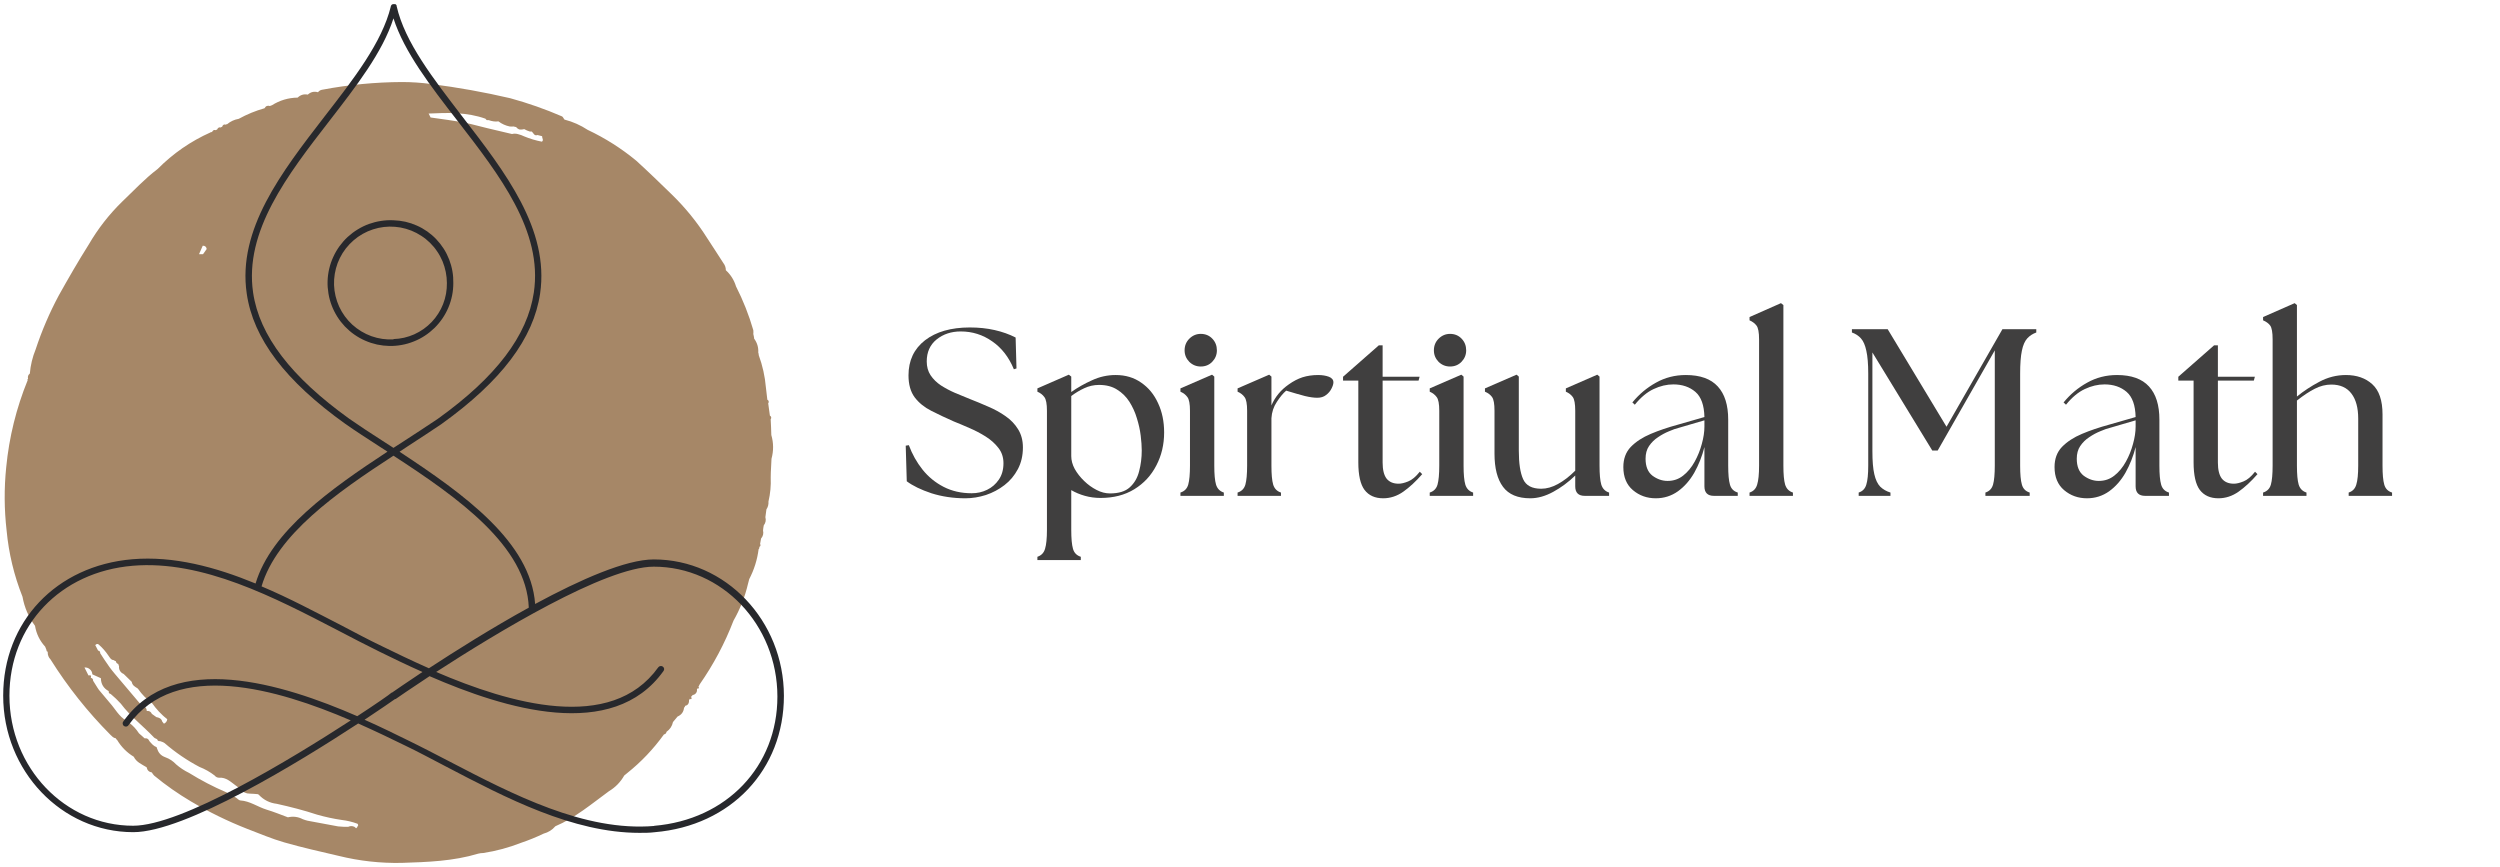
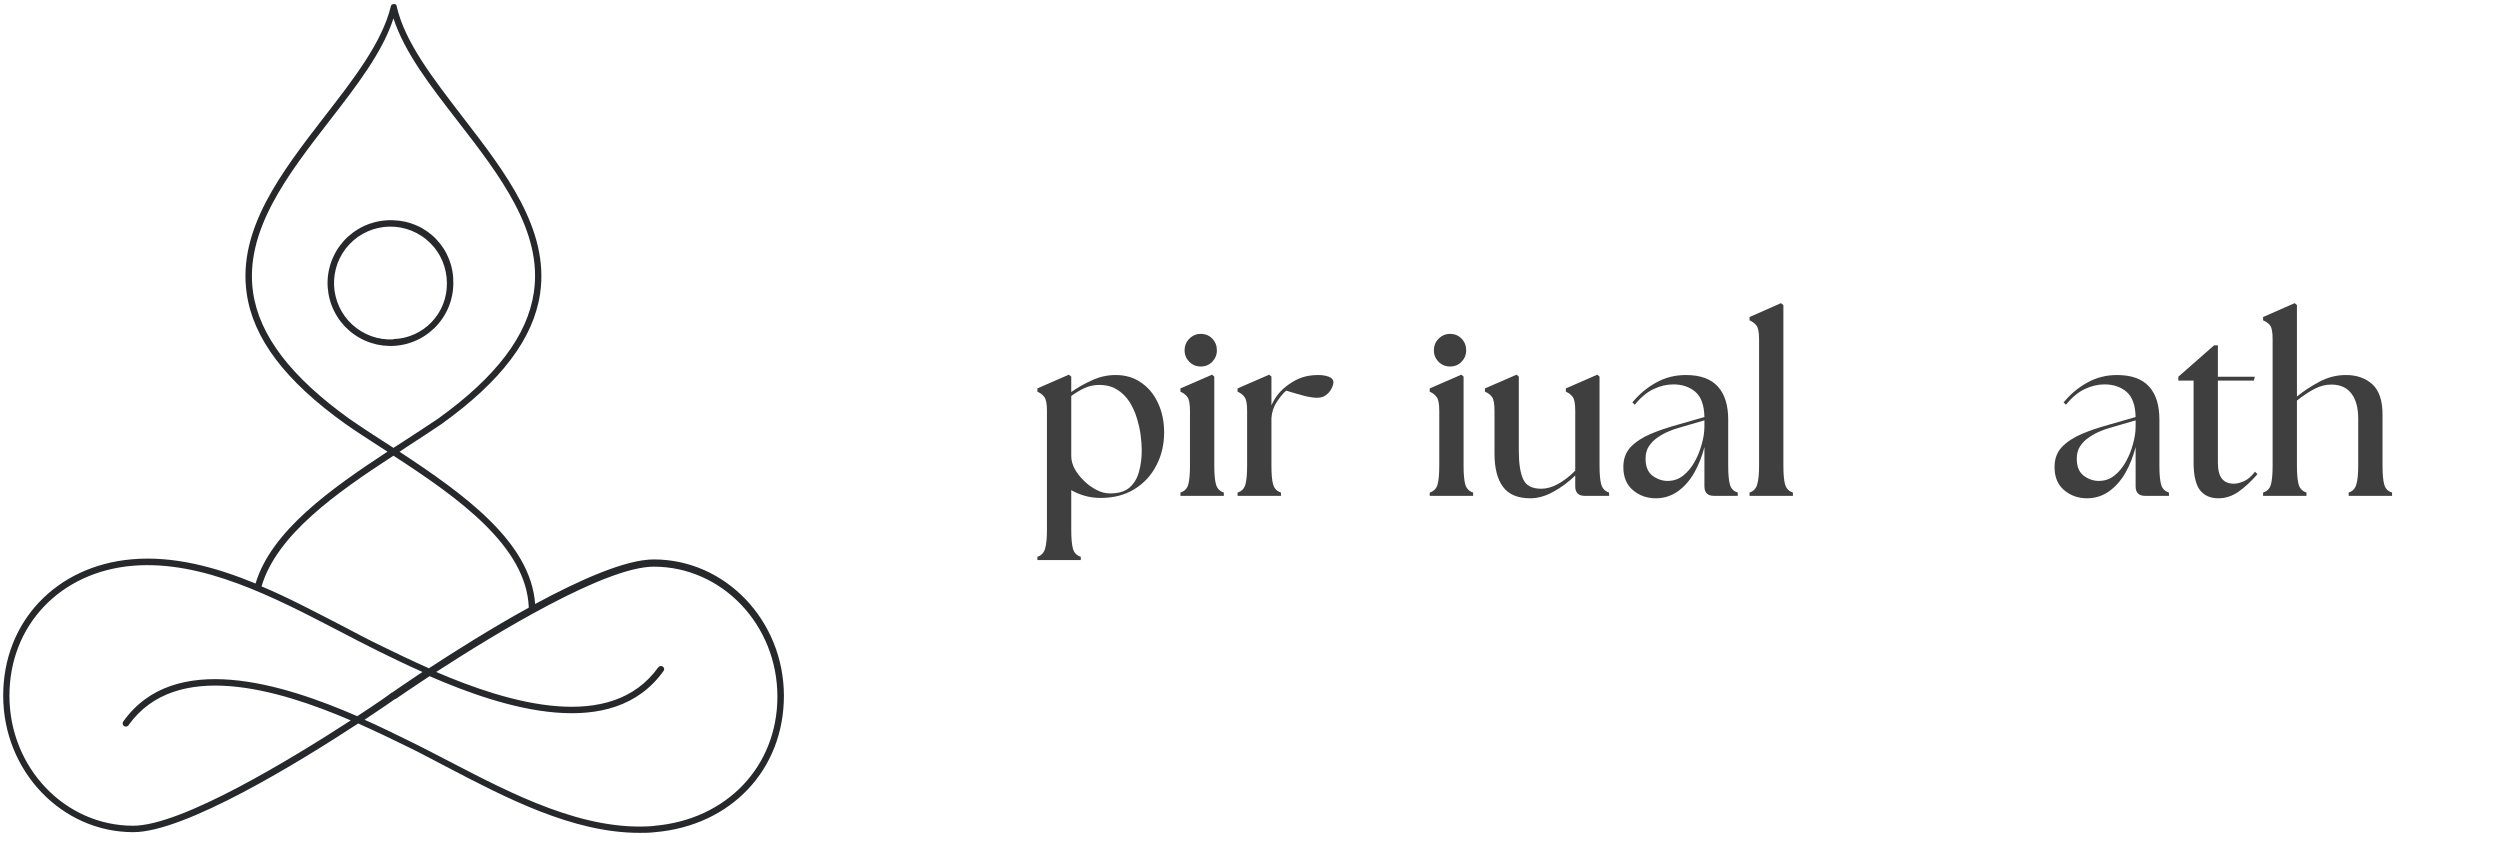
<svg xmlns="http://www.w3.org/2000/svg" width="300" zoomAndPan="magnify" viewBox="0 0 224.88 78" height="104" preserveAspectRatio="xMidYMid meet" version="1.0">
  <defs>
    <g />
    <clipPath id="f881acfaa4">
      <path d="M 0 7 L 70 7 L 70 77.977 L 0 77.977 Z M 0 7 " clip-rule="nonzero" />
    </clipPath>
    <clipPath id="5b39e2194d">
      <path d="M 0 0.02 L 71 0.02 L 71 75 L 0 75 Z M 0 0.02 " clip-rule="nonzero" />
    </clipPath>
  </defs>
  <g clip-path="url(#f881acfaa4)">
-     <path fill="#a68767" d="M 69.359 39.152 C 69.359 38.68 69.316 38.203 69.301 37.734 C 69.344 37.68 69.359 37.621 69.348 37.555 C 69.332 37.484 69.293 37.438 69.23 37.406 C 69.18 37.035 69.133 36.668 69.078 36.297 C 69.125 36.242 69.137 36.184 69.121 36.113 C 69.102 36.047 69.062 36 69 35.973 C 68.957 35.605 68.91 35.234 68.871 34.867 C 68.785 33.871 68.57 32.902 68.227 31.965 C 68.227 31.883 68.211 31.805 68.184 31.73 C 68.211 31.266 68.086 30.848 67.812 30.477 C 67.812 30.336 67.762 30.203 67.738 30.062 C 67.75 29.949 67.75 29.836 67.738 29.719 C 67.344 28.355 66.824 27.039 66.18 25.773 C 66.008 25.207 65.703 24.723 65.266 24.32 C 65.266 24.078 65.188 23.859 65.035 23.664 C 64.555 22.902 64.055 22.16 63.57 21.406 C 62.672 19.984 61.617 18.691 60.414 17.516 C 59.359 16.488 58.301 15.465 57.219 14.477 C 55.875 13.363 54.41 12.434 52.832 11.688 C 52.191 11.266 51.496 10.957 50.754 10.766 L 50.719 10.734 C 50.648 10.648 50.605 10.508 50.516 10.473 C 49.004 9.82 47.453 9.277 45.863 8.84 C 43.516 8.293 41.141 7.867 38.746 7.562 C 37.875 7.445 37 7.383 36.121 7.383 C 33.711 7.395 31.32 7.625 28.949 8.074 C 28.789 8.094 28.66 8.172 28.559 8.301 C 28.215 8.203 27.906 8.273 27.641 8.516 C 27.293 8.445 26.988 8.535 26.73 8.785 C 25.891 8.797 25.117 9.027 24.406 9.477 C 24.348 9.484 24.293 9.508 24.242 9.543 C 24.023 9.473 23.859 9.539 23.75 9.742 C 22.938 9.969 22.164 10.289 21.426 10.695 C 21.035 10.762 20.688 10.922 20.383 11.176 C 20.34 11.176 20.305 11.176 20.27 11.219 C 20.09 11.16 19.984 11.246 19.926 11.422 L 19.867 11.422 L 19.828 11.473 C 19.648 11.422 19.543 11.508 19.473 11.672 C 19.426 11.672 19.391 11.672 19.363 11.719 C 19.18 11.652 19.078 11.754 19.008 11.91 C 18.969 11.863 18.934 11.863 18.898 11.91 C 17.102 12.711 15.512 13.812 14.125 15.211 L 14.09 15.238 C 12.957 16.098 11.98 17.156 10.938 18.145 C 9.758 19.297 8.754 20.586 7.926 22.008 C 6.973 23.516 6.09 25.055 5.23 26.59 C 4.395 28.148 3.703 29.766 3.148 31.445 C 2.863 32.145 2.688 32.867 2.625 33.621 C 2.473 33.738 2.418 33.895 2.465 34.086 C 2.414 34.117 2.402 34.164 2.43 34.219 C 1.406 36.734 0.762 39.344 0.5 42.043 C 0.305 43.945 0.316 45.848 0.535 47.746 C 0.727 49.801 1.203 51.789 1.965 53.707 C 2.137 54.668 2.512 55.539 3.09 56.32 C 3.211 57.039 3.512 57.664 4.004 58.199 C 4.043 58.293 4.078 58.379 4.113 58.473 C 4.148 58.566 4.113 58.648 4.234 58.648 L 4.234 58.703 C 4.23 58.953 4.312 59.164 4.484 59.344 C 6.031 61.809 7.828 64.07 9.879 66.133 C 10.02 66.266 10.141 66.422 10.348 66.434 C 10.379 66.5 10.422 66.559 10.484 66.602 C 10.859 67.223 11.355 67.727 11.977 68.105 C 12.219 68.605 12.703 68.785 13.137 69.055 C 13.188 69.32 13.344 69.477 13.609 69.523 C 13.664 69.629 13.734 69.719 13.816 69.805 C 14.859 70.668 15.965 71.441 17.129 72.129 C 18.754 73.086 20.441 73.914 22.199 74.602 C 23.297 75.02 24.395 75.492 25.527 75.816 C 27.141 76.281 28.781 76.645 30.414 77.027 C 32.277 77.488 34.168 77.699 36.086 77.66 C 38.41 77.586 40.734 77.508 42.984 76.828 C 43.133 76.789 43.285 76.773 43.441 76.77 C 44.609 76.59 45.742 76.281 46.84 75.852 C 47.531 75.617 48.207 75.344 48.863 75.027 C 49.285 74.914 49.637 74.695 49.922 74.363 C 51.699 73.609 53.188 72.348 54.742 71.211 C 55.328 70.859 55.785 70.387 56.121 69.797 L 56.383 69.582 C 57.648 68.574 58.75 67.41 59.695 66.098 C 59.828 66.074 59.906 65.996 59.926 65.863 C 60.234 65.645 60.43 65.355 60.508 64.984 C 60.648 64.824 60.781 64.656 60.922 64.488 C 61.27 64.336 61.465 64.074 61.504 63.695 C 61.559 63.652 61.594 63.594 61.605 63.523 C 61.902 63.469 61.961 63.242 61.957 62.98 C 61.996 62.961 62.023 62.93 62.035 62.887 C 62.105 62.957 62.152 62.945 62.184 62.855 C 62.211 62.762 62.184 62.797 62.137 62.766 C 62.09 62.738 62.227 62.621 62.285 62.551 C 62.41 62.535 62.512 62.473 62.586 62.371 C 62.66 62.27 62.684 62.156 62.664 62.035 L 62.723 61.953 C 62.793 61.992 62.84 61.953 62.844 61.895 C 62.852 61.836 62.809 61.848 62.793 61.832 L 62.91 61.594 C 64.156 59.805 65.172 57.898 65.953 55.863 C 66.551 54.816 66.988 53.707 67.262 52.535 C 67.297 52.395 67.332 52.262 67.371 52.121 C 67.812 51.273 68.094 50.379 68.215 49.43 C 68.277 49.371 68.297 49.305 68.273 49.223 C 68.328 49.203 68.363 49.168 68.379 49.109 C 68.395 49.055 68.387 49.004 68.348 48.961 C 68.383 48.797 68.41 48.633 68.434 48.473 C 68.617 48.258 68.676 48.012 68.613 47.738 C 68.613 47.59 68.66 47.43 68.68 47.281 C 68.848 47.059 68.898 46.812 68.824 46.543 C 68.859 46.309 68.887 46.078 68.918 45.844 C 69.059 45.633 69.121 45.398 69.102 45.141 C 69.27 44.426 69.336 43.703 69.305 42.969 C 69.305 42.387 69.359 41.848 69.375 41.289 C 69.57 40.574 69.566 39.863 69.359 39.152 Z M 18.188 22.113 C 18.391 22.109 18.508 22.211 18.543 22.41 L 18.211 22.879 L 17.852 22.879 C 17.961 22.625 18.078 22.371 18.188 22.113 Z M 8.816 58 C 9.156 58.297 9.453 58.633 9.703 59.012 C 9.832 59.188 9.93 59.406 10.191 59.414 L 10.27 59.477 C 10.301 59.492 10.332 59.504 10.367 59.508 C 10.387 59.645 10.465 59.727 10.598 59.762 C 10.594 59.793 10.594 59.824 10.598 59.855 C 10.613 59.887 10.633 59.91 10.656 59.93 C 10.633 60.086 10.66 60.23 10.734 60.367 C 10.812 60.504 10.926 60.598 11.07 60.656 L 11.797 61.367 C 11.844 61.68 12.086 61.809 12.309 61.945 L 12.367 62 C 12.707 62.496 13.121 62.918 13.613 63.266 L 13.918 63.668 C 14.125 63.926 14.348 64.164 14.59 64.387 C 14.629 64.426 14.664 64.461 14.707 64.492 L 14.992 64.727 C 14.973 64.918 14.871 65.051 14.695 65.133 C 14.648 65.066 14.59 65.004 14.543 64.945 C 14.469 64.66 14.25 64.586 14.012 64.539 C 13.871 64.445 13.742 64.348 13.609 64.25 C 13.52 64.051 13.367 63.961 13.148 63.988 C 13.148 63.859 13.105 63.746 13.016 63.656 C 12.926 63.562 12.82 63.512 12.691 63.504 L 10.293 60.668 C 9.941 60.254 9.621 59.816 9.328 59.359 C 9.203 59.164 9.07 58.965 8.953 58.781 C 8.965 58.723 8.953 58.668 8.914 58.625 C 8.875 58.578 8.828 58.555 8.77 58.555 C 8.676 58.387 8.594 58.223 8.512 58.059 C 8.625 57.949 8.715 57.922 8.816 58 Z M 32.133 74.348 C 32.109 74.43 32.062 74.496 31.988 74.547 C 31.941 74.496 31.891 74.449 31.832 74.41 C 31.648 74.328 31.469 74.328 31.285 74.41 L 30.855 74.41 L 30.367 74.375 L 27.617 73.863 C 27.473 73.828 27.328 73.781 27.188 73.727 C 26.766 73.508 26.32 73.449 25.852 73.559 C 25.219 73.324 24.578 73.059 23.93 72.867 C 23.133 72.621 22.438 72.094 21.57 72.039 C 21.449 72.039 21.32 71.879 21.199 71.801 C 20.91 71.609 20.605 71.445 20.293 71.301 C 19.133 70.805 18.02 70.223 16.949 69.559 C 16.527 69.355 16.141 69.098 15.789 68.793 C 15.52 68.504 15.203 68.293 14.836 68.16 C 14.73 68.121 14.629 68.074 14.531 68.012 C 14.32 67.871 14.18 67.676 14.102 67.434 C 14.074 67.375 14.051 67.312 14.039 67.246 C 13.969 67.219 13.906 67.188 13.84 67.148 L 13.672 67.016 C 13.621 66.965 13.574 66.918 13.527 66.863 C 13.473 66.812 13.426 66.758 13.383 66.699 C 13.305 66.5 13.164 66.418 12.953 66.449 L 12.445 65.996 C 12.207 65.625 11.91 65.305 11.559 65.039 C 11.555 64.973 11.531 64.922 11.477 64.883 C 11.426 64.848 11.371 64.836 11.309 64.852 C 10.645 64.492 10.309 63.793 9.816 63.25 C 9.652 63.059 9.484 62.863 9.328 62.668 C 9.168 62.469 9.008 62.273 8.84 62.086 L 8.711 61.895 L 8.316 61.262 C 8.324 61.199 8.312 61.141 8.27 61.09 C 8.23 61.039 8.176 61.016 8.113 61.012 C 8.137 60.938 8.137 60.863 8.113 60.789 C 8.043 60.777 7.973 60.777 7.902 60.789 C 7.781 60.551 7.672 60.312 7.543 60.074 C 7.727 60.059 7.887 60.113 8.027 60.234 C 8.168 60.355 8.242 60.508 8.25 60.691 L 9.02 61.039 C 9.027 61.566 9.262 61.953 9.727 62.203 C 9.711 62.262 9.719 62.32 9.754 62.371 C 9.789 62.422 9.84 62.453 9.902 62.457 C 10.227 62.727 10.531 63.02 10.812 63.328 C 11.68 64.492 12.82 65.328 13.789 66.363 C 13.828 66.406 13.875 66.434 13.93 66.457 C 13.977 66.484 14.031 66.504 14.086 66.531 C 14.094 66.59 14.125 66.637 14.172 66.672 C 14.223 66.703 14.277 66.715 14.336 66.699 L 14.562 66.777 C 14.629 66.805 14.695 66.836 14.754 66.879 C 15.719 67.715 16.766 68.43 17.891 69.023 C 18.383 69.215 18.84 69.473 19.258 69.797 C 19.359 69.926 19.496 69.992 19.656 69.996 C 20.297 69.941 20.715 70.379 21.18 70.715 C 21.336 70.832 21.488 70.941 21.652 71.051 C 21.836 71.305 22.086 71.43 22.402 71.426 C 22.656 71.426 22.914 71.461 23.16 71.477 L 23.242 71.539 C 23.684 72.004 24.219 72.27 24.852 72.344 C 26.078 72.617 27.281 72.922 28.484 73.32 C 29.211 73.527 29.949 73.688 30.699 73.797 C 31.184 73.852 31.656 73.969 32.117 74.137 C 32.145 74.176 32.164 74.215 32.176 74.262 C 32.172 74.293 32.16 74.324 32.133 74.348 Z M 48.73 12.754 C 48.172 12.648 47.633 12.488 47.109 12.27 L 46.852 12.16 C 46.75 12.121 46.645 12.09 46.539 12.066 C 46.457 12.043 46.371 12.031 46.285 12.031 C 46.195 12.027 46.109 12.035 46.023 12.062 L 44.789 11.77 C 44.133 11.621 43.484 11.461 42.832 11.293 C 42.496 11.199 42.145 11.125 41.809 11.055 C 40.773 10.852 39.742 10.723 38.695 10.574 C 38.652 10.48 38.594 10.383 38.516 10.219 C 40.258 10.137 41.965 10.09 43.633 10.684 C 43.664 10.734 43.703 10.777 43.754 10.812 C 43.781 10.816 43.805 10.816 43.832 10.812 C 43.863 10.816 43.895 10.816 43.926 10.812 C 44.066 10.863 44.211 10.902 44.359 10.922 C 44.504 10.945 44.652 10.945 44.797 10.922 C 45.102 11.152 45.438 11.305 45.812 11.383 C 45.945 11.395 46.078 11.395 46.207 11.383 C 46.23 11.402 46.258 11.418 46.289 11.422 C 46.32 11.43 46.352 11.43 46.383 11.422 C 46.465 11.539 46.578 11.617 46.715 11.66 C 46.777 11.668 46.84 11.668 46.906 11.66 C 46.977 11.652 47.051 11.641 47.121 11.621 L 47.363 11.742 C 47.445 11.781 47.531 11.812 47.621 11.836 C 47.68 11.84 47.738 11.84 47.801 11.836 C 47.875 11.902 47.93 12.008 48.004 12.086 C 48.09 12.18 48.191 12.199 48.312 12.152 L 48.73 12.258 C 48.719 12.457 48.887 12.594 48.73 12.73 Z M 48.73 12.754 " fill-opacity="1" fill-rule="nonzero" />
-   </g>
+     </g>
  <path fill="#27282c" d="M 35.352 19.824 C 34.977 19.805 34.605 19.824 34.234 19.883 C 33.863 19.938 33.5 20.031 33.148 20.156 C 32.793 20.285 32.457 20.449 32.137 20.645 C 31.816 20.84 31.52 21.062 31.242 21.316 C 30.965 21.57 30.719 21.852 30.496 22.156 C 30.277 22.461 30.09 22.781 29.934 23.125 C 29.777 23.465 29.656 23.816 29.57 24.184 C 29.484 24.551 29.434 24.918 29.422 25.297 C 29.41 25.672 29.438 26.043 29.5 26.414 C 29.559 26.785 29.66 27.145 29.793 27.496 C 29.926 27.844 30.094 28.18 30.293 28.496 C 30.492 28.816 30.723 29.109 30.98 29.383 C 31.242 29.652 31.523 29.898 31.832 30.113 C 32.141 30.328 32.465 30.512 32.809 30.66 C 33.152 30.812 33.508 30.926 33.875 31.008 C 34.242 31.086 34.613 31.129 34.988 31.137 C 35.363 31.141 35.734 31.113 36.105 31.043 C 36.477 30.977 36.832 30.871 37.184 30.73 C 37.531 30.594 37.863 30.422 38.176 30.215 C 38.492 30.008 38.781 29.773 39.051 29.512 C 39.316 29.25 39.555 28.961 39.766 28.652 C 39.977 28.34 40.156 28.012 40.301 27.664 C 40.445 27.32 40.555 26.961 40.629 26.594 C 40.703 26.227 40.738 25.855 40.738 25.477 C 40.746 25.117 40.719 24.758 40.656 24.398 C 40.594 24.043 40.496 23.695 40.367 23.359 C 40.234 23.02 40.074 22.699 39.879 22.391 C 39.684 22.086 39.461 21.801 39.211 21.539 C 38.965 21.277 38.691 21.043 38.395 20.832 C 38.098 20.625 37.785 20.445 37.453 20.301 C 37.121 20.152 36.781 20.039 36.426 19.957 C 36.074 19.879 35.715 19.836 35.352 19.824 Z M 35.352 30.547 C 35.016 30.562 34.68 30.547 34.348 30.5 C 34.012 30.449 33.688 30.371 33.371 30.258 C 33.051 30.141 32.75 30 32.461 29.824 C 32.172 29.652 31.902 29.449 31.652 29.223 C 31.402 28.996 31.18 28.746 30.98 28.473 C 30.781 28.199 30.609 27.91 30.469 27.605 C 30.328 27.297 30.219 26.98 30.141 26.652 C 30.062 26.324 30.016 25.992 30.004 25.656 C 29.992 25.316 30.016 24.98 30.07 24.648 C 30.125 24.316 30.211 23.992 30.328 23.676 C 30.449 23.363 30.598 23.062 30.777 22.773 C 30.957 22.488 31.164 22.223 31.395 21.98 C 31.629 21.734 31.883 21.516 32.156 21.32 C 32.434 21.125 32.727 20.961 33.035 20.824 C 33.344 20.691 33.664 20.586 33.992 20.512 C 34.32 20.441 34.656 20.402 34.992 20.395 C 35.328 20.391 35.664 20.418 35.996 20.477 C 36.328 20.539 36.648 20.633 36.965 20.758 C 37.277 20.883 37.574 21.039 37.855 21.223 C 38.141 21.406 38.402 21.617 38.641 21.852 C 38.883 22.09 39.098 22.348 39.285 22.629 C 39.477 22.906 39.633 23.203 39.766 23.512 C 39.895 23.824 39.992 24.145 40.059 24.477 C 40.125 24.809 40.16 25.141 40.16 25.477 C 40.164 25.801 40.137 26.121 40.082 26.438 C 40.023 26.758 39.938 27.066 39.82 27.367 C 39.703 27.668 39.559 27.953 39.383 28.223 C 39.211 28.496 39.012 28.75 38.789 28.984 C 38.566 29.215 38.324 29.426 38.059 29.613 C 37.797 29.797 37.516 29.957 37.223 30.09 C 36.93 30.219 36.625 30.32 36.309 30.395 C 35.996 30.465 35.676 30.508 35.352 30.516 Z M 35.352 30.547 " fill-opacity="1" fill-rule="nonzero" />
  <g clip-path="url(#5b39e2194d)">
    <path fill="#27282c" d="M 58.781 50.348 C 56.277 50.348 52.191 52.148 48.102 54.359 C 47.703 48.785 41.711 44.48 35.898 40.656 L 36.637 40.164 C 37.711 39.465 38.723 38.809 39.684 38.156 C 45.059 34.301 47.961 30.457 48.551 26.414 C 49.391 20.648 45.422 15.508 41.578 10.527 C 38.934 7.074 36.375 3.809 35.637 0.551 C 35.645 0.539 35.645 0.527 35.637 0.516 C 35.633 0.484 35.617 0.457 35.598 0.434 C 35.578 0.406 35.551 0.383 35.523 0.371 C 35.5 0.367 35.477 0.367 35.453 0.371 L 35.301 0.371 C 35.273 0.375 35.25 0.387 35.23 0.406 C 35.199 0.418 35.176 0.438 35.16 0.469 C 35.137 0.492 35.121 0.52 35.113 0.551 C 35.109 0.562 35.109 0.574 35.113 0.586 C 34.324 3.809 31.797 7.074 29.117 10.527 C 25.281 15.5 21.301 20.645 22.145 26.414 C 22.727 30.48 25.633 34.301 31.031 38.156 C 31.961 38.812 32.992 39.469 34.059 40.164 L 34.812 40.648 C 29.695 44.008 24.352 47.797 22.941 52.516 C 19.328 51.027 15.562 50.016 11.848 50.332 C 4.992 50.914 0.227 55.957 0.227 62.609 C 0.227 69.387 5.484 74.895 11.934 74.895 C 16.586 74.895 26.84 68.605 32.176 65.113 C 33.777 65.824 35.215 66.52 36.34 67.07 C 37.562 67.652 38.793 68.32 40.102 69 C 45.469 71.809 51.496 74.957 57.492 74.957 C 57.957 74.957 58.41 74.957 58.871 74.898 C 65.727 74.316 70.492 69.273 70.492 62.621 C 70.484 55.852 65.238 50.348 58.781 50.348 Z M 34.379 39.68 C 33.312 39 32.301 38.332 31.379 37.691 C 26.148 33.934 23.289 30.215 22.719 26.332 C 21.914 20.805 25.805 15.758 29.582 10.887 C 32.035 7.715 34.367 4.715 35.352 1.652 C 36.336 4.699 38.664 7.715 41.125 10.887 C 44.895 15.758 48.812 20.805 47.984 26.332 C 47.406 30.215 44.586 33.934 39.352 37.688 C 38.402 38.332 37.387 38.988 36.324 39.68 L 35.352 40.309 Z M 35.352 41.012 C 41.203 44.812 47.328 49.168 47.531 54.688 C 44.18 56.531 40.887 58.613 38.543 60.145 C 36.941 59.438 35.504 58.738 34.379 58.188 C 33.152 57.605 31.918 56.945 30.613 56.258 C 28.344 55.098 25.961 53.816 23.48 52.773 C 24.848 48.129 30.215 44.352 35.352 41.012 Z M 32.094 64.457 C 25.328 61.512 15.609 58.52 11.047 64.918 C 10.992 64.98 10.969 65.055 10.98 65.141 C 10.988 65.227 11.027 65.293 11.098 65.34 C 11.168 65.391 11.242 65.406 11.328 65.391 C 11.41 65.371 11.473 65.328 11.516 65.254 C 15.766 59.309 24.93 62.012 31.508 64.836 C 26.133 68.32 16.289 74.316 11.918 74.316 C 5.789 74.316 0.789 69.09 0.789 62.617 C 0.789 56.277 5.359 51.465 11.895 50.918 C 18.172 50.391 24.637 53.77 30.344 56.73 C 31.652 57.414 32.891 58.059 34.121 58.664 C 35.18 59.18 36.488 59.824 37.961 60.477 C 36.488 61.453 35.488 62.152 35.219 62.336 L 35.184 62.336 C 34.992 62.516 33.832 63.32 32.094 64.457 Z M 58.824 74.336 C 52.547 74.863 46.074 71.488 40.375 68.523 C 39.062 67.844 37.824 67.195 36.59 66.598 C 35.535 66.078 34.227 65.434 32.75 64.777 C 34.227 63.801 35.227 63.102 35.488 62.918 L 35.539 62.918 C 35.715 62.797 36.871 61.992 38.602 60.855 C 45.367 63.801 55.082 66.793 59.652 60.395 C 59.703 60.332 59.723 60.258 59.711 60.176 C 59.695 60.098 59.652 60.031 59.586 59.988 C 59.52 59.945 59.449 59.93 59.371 59.945 C 59.293 59.957 59.23 59.996 59.184 60.059 C 54.93 66.004 45.773 63.301 39.195 60.477 C 44.57 56.992 54.414 51 58.781 51 C 64.918 51 69.906 56.23 69.906 62.695 C 69.906 68.965 65.344 73.777 58.812 74.324 Z M 58.824 74.336 " fill-opacity="1" fill-rule="nonzero" />
  </g>
  <g fill="#403f3f" fill-opacity="1">
    <g transform="translate(80.705, 44.627)">
      <g>
-         <path d="M 6.125 0.219 C 5.031 0.219 4.008 0.066 3.062 -0.234 C 2.125 -0.547 1.383 -0.906 0.844 -1.312 L 0.75 -4.516 L 1.031 -4.562 C 1.332 -3.75 1.742 -3.016 2.266 -2.359 C 2.785 -1.711 3.414 -1.195 4.156 -0.812 C 4.906 -0.426 5.75 -0.234 6.688 -0.234 C 7.188 -0.234 7.648 -0.336 8.078 -0.547 C 8.504 -0.754 8.852 -1.055 9.125 -1.453 C 9.406 -1.859 9.547 -2.352 9.547 -2.938 C 9.547 -3.469 9.395 -3.926 9.094 -4.312 C 8.789 -4.707 8.406 -5.051 7.938 -5.344 C 7.477 -5.633 6.988 -5.891 6.469 -6.109 C 5.957 -6.336 5.488 -6.535 5.062 -6.703 C 4.332 -7.023 3.66 -7.344 3.047 -7.656 C 2.43 -7.969 1.938 -8.367 1.562 -8.859 C 1.188 -9.359 1 -10.02 1 -10.844 C 1 -12.176 1.492 -13.227 2.484 -14 C 3.484 -14.77 4.828 -15.156 6.516 -15.156 C 7.316 -15.156 8.062 -15.078 8.75 -14.922 C 9.445 -14.766 10.078 -14.539 10.641 -14.25 L 10.719 -11.469 L 10.484 -11.391 C 10.035 -12.484 9.383 -13.32 8.531 -13.906 C 7.688 -14.5 6.742 -14.797 5.703 -14.797 C 4.848 -14.797 4.125 -14.555 3.531 -14.078 C 2.938 -13.598 2.641 -12.938 2.641 -12.094 C 2.641 -11.625 2.754 -11.211 2.984 -10.859 C 3.223 -10.504 3.535 -10.195 3.922 -9.938 C 4.316 -9.688 4.738 -9.461 5.188 -9.266 C 5.645 -9.078 6.086 -8.895 6.516 -8.719 C 7.055 -8.508 7.609 -8.281 8.172 -8.031 C 8.742 -7.789 9.266 -7.504 9.734 -7.172 C 10.203 -6.848 10.578 -6.457 10.859 -6 C 11.148 -5.539 11.297 -4.992 11.297 -4.359 C 11.297 -3.629 11.145 -2.977 10.844 -2.406 C 10.539 -1.832 10.141 -1.352 9.641 -0.969 C 9.141 -0.582 8.582 -0.285 7.969 -0.078 C 7.352 0.117 6.738 0.219 6.125 0.219 Z M 6.125 0.219 " />
-       </g>
+         </g>
    </g>
  </g>
  <g fill="#403f3f" fill-opacity="1">
    <g transform="translate(92.556, 44.627)">
      <g>
        <path d="M 6.438 0.188 C 5.945 0.188 5.477 0.125 5.031 0 C 4.582 -0.125 4.172 -0.297 3.797 -0.516 L 3.797 3.062 C 3.797 3.832 3.848 4.398 3.953 4.766 C 4.055 5.129 4.289 5.367 4.656 5.484 L 4.656 5.781 L 0.75 5.781 L 0.75 5.484 C 1.102 5.367 1.332 5.129 1.438 4.766 C 1.551 4.398 1.609 3.832 1.609 3.062 L 1.609 -7.656 C 1.609 -8.281 1.531 -8.691 1.375 -8.891 C 1.227 -9.098 1.02 -9.258 0.75 -9.375 L 0.75 -9.672 L 3.578 -10.906 L 3.797 -10.734 L 3.797 -9.344 C 4.367 -9.75 4.992 -10.102 5.672 -10.406 C 6.348 -10.719 7.055 -10.875 7.797 -10.875 C 8.68 -10.875 9.445 -10.645 10.094 -10.188 C 10.75 -9.738 11.254 -9.125 11.609 -8.344 C 11.973 -7.57 12.156 -6.691 12.156 -5.703 C 12.156 -4.617 11.922 -3.629 11.453 -2.734 C 10.992 -1.836 10.332 -1.125 9.469 -0.594 C 8.613 -0.07 7.602 0.188 6.438 0.188 Z M 3.797 -3.578 C 3.797 -3.203 3.898 -2.816 4.109 -2.422 C 4.328 -2.035 4.609 -1.676 4.953 -1.344 C 5.297 -1.008 5.672 -0.738 6.078 -0.531 C 6.484 -0.32 6.883 -0.219 7.281 -0.219 C 8.062 -0.219 8.656 -0.398 9.062 -0.766 C 9.477 -1.141 9.758 -1.625 9.906 -2.219 C 10.062 -2.812 10.141 -3.43 10.141 -4.078 C 10.141 -4.461 10.109 -4.91 10.047 -5.422 C 9.984 -5.941 9.867 -6.461 9.703 -6.984 C 9.547 -7.516 9.32 -8.008 9.031 -8.469 C 8.738 -8.926 8.367 -9.289 7.922 -9.562 C 7.484 -9.844 6.941 -9.984 6.297 -9.984 C 5.828 -9.984 5.383 -9.883 4.969 -9.688 C 4.562 -9.5 4.172 -9.266 3.797 -8.984 Z M 3.797 -3.578 " />
      </g>
    </g>
  </g>
  <g fill="#403f3f" fill-opacity="1">
    <g transform="translate(105.585, 44.627)">
      <g>
        <path d="M 0.594 0 L 0.594 -0.297 C 0.957 -0.41 1.191 -0.648 1.297 -1.016 C 1.398 -1.379 1.453 -1.945 1.453 -2.719 L 1.453 -7.656 C 1.453 -8.281 1.375 -8.691 1.219 -8.891 C 1.07 -9.098 0.863 -9.258 0.594 -9.375 L 0.594 -9.672 L 3.438 -10.906 L 3.641 -10.734 L 3.641 -2.719 C 3.641 -1.945 3.691 -1.379 3.797 -1.016 C 3.91 -0.648 4.145 -0.41 4.5 -0.297 L 4.5 0 Z M 0.969 -13.094 C 0.969 -13.508 1.109 -13.859 1.391 -14.141 C 1.68 -14.43 2.023 -14.578 2.422 -14.578 C 2.848 -14.578 3.195 -14.43 3.469 -14.141 C 3.738 -13.859 3.875 -13.508 3.875 -13.094 C 3.875 -12.695 3.734 -12.352 3.453 -12.062 C 3.18 -11.781 2.836 -11.641 2.422 -11.641 C 2.023 -11.641 1.68 -11.781 1.391 -12.062 C 1.109 -12.352 0.969 -12.695 0.969 -13.094 Z M 0.969 -13.094 " />
      </g>
    </g>
  </g>
  <g fill="#403f3f" fill-opacity="1">
    <g transform="translate(110.728, 44.627)">
      <g>
        <path d="M 0.594 0 L 0.594 -0.297 C 0.957 -0.41 1.191 -0.648 1.297 -1.016 C 1.398 -1.379 1.453 -1.945 1.453 -2.719 L 1.453 -7.656 C 1.453 -8.281 1.375 -8.691 1.219 -8.891 C 1.07 -9.098 0.863 -9.258 0.594 -9.375 L 0.594 -9.672 L 3.438 -10.906 L 3.641 -10.734 L 3.641 -8.141 C 3.973 -8.91 4.492 -9.539 5.203 -10.031 C 5.609 -10.32 6.02 -10.535 6.438 -10.672 C 6.863 -10.805 7.332 -10.875 7.844 -10.875 C 8.219 -10.875 8.539 -10.82 8.812 -10.719 C 9.082 -10.613 9.219 -10.445 9.219 -10.219 C 9.219 -10.062 9.16 -9.875 9.047 -9.656 C 8.941 -9.438 8.781 -9.242 8.562 -9.078 C 8.352 -8.91 8.086 -8.828 7.766 -8.828 C 7.461 -8.828 7.094 -8.879 6.656 -8.984 C 6.219 -9.098 5.656 -9.258 4.969 -9.469 C 4.695 -9.238 4.414 -8.898 4.125 -8.453 C 3.832 -8.016 3.672 -7.523 3.641 -6.984 L 3.641 -2.719 C 3.641 -1.945 3.691 -1.379 3.797 -1.016 C 3.91 -0.648 4.145 -0.41 4.5 -0.297 L 4.5 0 Z M 0.594 0 " />
      </g>
    </g>
  </g>
  <g fill="#403f3f" fill-opacity="1">
    <g transform="translate(120.392, 44.627)">
      <g>
-         <path d="M 4.031 0.219 C 3.301 0.219 2.742 -0.031 2.359 -0.531 C 1.984 -1.031 1.797 -1.859 1.797 -3.016 L 1.797 -10.375 L 0.422 -10.375 L 0.422 -10.719 L 3.641 -13.547 L 3.984 -13.547 L 3.984 -10.719 L 7.312 -10.719 L 7.219 -10.375 L 3.984 -10.375 L 3.984 -3 C 3.984 -2.344 4.102 -1.859 4.344 -1.547 C 4.594 -1.242 4.953 -1.094 5.422 -1.094 C 5.66 -1.094 5.945 -1.16 6.281 -1.297 C 6.625 -1.43 6.973 -1.723 7.328 -2.172 L 7.547 -1.953 C 6.973 -1.297 6.406 -0.77 5.844 -0.375 C 5.281 0.02 4.676 0.219 4.031 0.219 Z M 4.031 0.219 " />
-       </g>
+         </g>
    </g>
  </g>
  <g fill="#403f3f" fill-opacity="1">
    <g transform="translate(128.021, 44.627)">
      <g>
        <path d="M 0.594 0 L 0.594 -0.297 C 0.957 -0.41 1.191 -0.648 1.297 -1.016 C 1.398 -1.379 1.453 -1.945 1.453 -2.719 L 1.453 -7.656 C 1.453 -8.281 1.375 -8.691 1.219 -8.891 C 1.07 -9.098 0.863 -9.258 0.594 -9.375 L 0.594 -9.672 L 3.438 -10.906 L 3.641 -10.734 L 3.641 -2.719 C 3.641 -1.945 3.691 -1.379 3.797 -1.016 C 3.91 -0.648 4.145 -0.41 4.5 -0.297 L 4.5 0 Z M 0.969 -13.094 C 0.969 -13.508 1.109 -13.859 1.391 -14.141 C 1.68 -14.43 2.023 -14.578 2.422 -14.578 C 2.848 -14.578 3.195 -14.43 3.469 -14.141 C 3.738 -13.859 3.875 -13.508 3.875 -13.094 C 3.875 -12.695 3.734 -12.352 3.453 -12.062 C 3.18 -11.781 2.836 -11.641 2.422 -11.641 C 2.023 -11.641 1.68 -11.781 1.391 -12.062 C 1.109 -12.352 0.969 -12.695 0.969 -13.094 Z M 0.969 -13.094 " />
      </g>
    </g>
  </g>
  <g fill="#403f3f" fill-opacity="1">
    <g transform="translate(133.164, 44.627)">
      <g>
        <path d="M 4.5 0.219 C 3.375 0.219 2.555 -0.125 2.047 -0.812 C 1.535 -1.5 1.281 -2.492 1.281 -3.797 L 1.281 -7.656 C 1.281 -8.281 1.207 -8.691 1.062 -8.891 C 0.914 -9.098 0.703 -9.258 0.422 -9.375 L 0.422 -9.672 L 3.266 -10.906 L 3.469 -10.734 L 3.469 -4.078 C 3.469 -2.93 3.598 -2.07 3.859 -1.5 C 4.117 -0.926 4.66 -0.641 5.484 -0.641 C 5.973 -0.641 6.473 -0.781 6.984 -1.062 C 7.504 -1.344 8.023 -1.742 8.547 -2.266 L 8.547 -7.656 C 8.547 -8.281 8.473 -8.691 8.328 -8.891 C 8.18 -9.098 7.973 -9.258 7.703 -9.375 L 7.703 -9.672 L 10.531 -10.906 L 10.734 -10.734 L 10.734 -2.719 C 10.734 -1.945 10.785 -1.379 10.891 -1.016 C 11.004 -0.648 11.238 -0.41 11.594 -0.297 L 11.594 0 L 9.406 0 C 8.832 0 8.547 -0.285 8.547 -0.859 L 8.547 -1.828 C 7.93 -1.234 7.27 -0.742 6.562 -0.359 C 5.863 0.023 5.176 0.219 4.5 0.219 Z M 4.5 0.219 " />
      </g>
    </g>
  </g>
  <g fill="#403f3f" fill-opacity="1">
    <g transform="translate(145.4, 44.627)">
      <g>
        <path d="M 8.797 0 C 8.223 0 7.938 -0.285 7.938 -0.859 L 7.938 -4.391 C 7.727 -3.566 7.426 -2.801 7.031 -2.094 C 6.633 -1.395 6.141 -0.832 5.547 -0.406 C 4.961 0.008 4.301 0.219 3.562 0.219 C 2.77 0.219 2.082 -0.023 1.5 -0.516 C 0.926 -1.004 0.641 -1.695 0.641 -2.594 C 0.641 -3.332 0.863 -3.938 1.312 -4.406 C 1.77 -4.875 2.367 -5.266 3.109 -5.578 C 3.848 -5.891 4.66 -6.164 5.547 -6.406 L 7.938 -7.094 C 7.914 -8.156 7.645 -8.91 7.125 -9.359 C 6.602 -9.805 5.941 -10.031 5.141 -10.031 C 4.547 -10.031 3.953 -9.891 3.359 -9.609 C 2.773 -9.336 2.211 -8.867 1.672 -8.203 L 1.453 -8.406 C 2.055 -9.145 2.766 -9.738 3.578 -10.188 C 4.391 -10.645 5.285 -10.875 6.266 -10.875 C 7.555 -10.875 8.516 -10.531 9.141 -9.844 C 9.766 -9.164 10.078 -8.172 10.078 -6.859 L 10.078 -2.719 C 10.078 -1.945 10.129 -1.379 10.234 -1.016 C 10.336 -0.648 10.57 -0.41 10.938 -0.297 L 10.938 0 Z M 2.641 -3.344 C 2.641 -2.645 2.848 -2.133 3.266 -1.812 C 3.691 -1.5 4.145 -1.344 4.625 -1.344 C 5.156 -1.344 5.625 -1.504 6.031 -1.828 C 6.438 -2.148 6.781 -2.566 7.062 -3.078 C 7.344 -3.586 7.555 -4.117 7.703 -4.672 C 7.859 -5.234 7.938 -5.754 7.938 -6.234 L 7.938 -6.797 L 5.641 -6.125 C 5.379 -6.062 5.082 -5.957 4.75 -5.812 C 4.414 -5.676 4.086 -5.5 3.766 -5.281 C 3.441 -5.07 3.172 -4.805 2.953 -4.484 C 2.742 -4.172 2.641 -3.789 2.641 -3.344 Z M 2.641 -3.344 " />
      </g>
    </g>
  </g>
  <g fill="#403f3f" fill-opacity="1">
    <g transform="translate(156.757, 44.627)">
      <g>
        <path d="M 0.641 0 L 0.641 -0.297 C 0.992 -0.41 1.223 -0.648 1.328 -1.016 C 1.441 -1.379 1.5 -1.945 1.5 -2.719 L 1.5 -14.078 C 1.5 -14.711 1.422 -15.129 1.266 -15.328 C 1.117 -15.523 0.91 -15.68 0.641 -15.797 L 0.641 -16.094 L 3.469 -17.344 L 3.688 -17.172 L 3.688 -2.719 C 3.688 -1.945 3.738 -1.379 3.844 -1.016 C 3.957 -0.648 4.191 -0.41 4.547 -0.297 L 4.547 0 Z M 0.641 0 " />
      </g>
    </g>
  </g>
  <g fill="#403f3f" fill-opacity="1">
    <g transform="translate(162.029, 44.627)">
      <g />
    </g>
  </g>
  <g fill="#403f3f" fill-opacity="1">
    <g transform="translate(166.315, 44.627)">
      <g>
-         <path d="M 0.906 0 L 0.906 -0.297 C 1.258 -0.41 1.488 -0.648 1.594 -1.016 C 1.707 -1.379 1.766 -1.945 1.766 -2.719 L 1.766 -11 C 1.766 -11.875 1.707 -12.562 1.594 -13.062 C 1.488 -13.562 1.328 -13.93 1.109 -14.172 C 0.898 -14.41 0.629 -14.586 0.297 -14.703 L 0.297 -15 L 3.516 -15 L 8.812 -6.219 L 13.844 -15 L 16.891 -15 L 16.891 -14.703 C 16.566 -14.586 16.297 -14.41 16.078 -14.172 C 15.859 -13.93 15.695 -13.562 15.594 -13.062 C 15.488 -12.562 15.438 -11.875 15.438 -11 L 15.438 -2.719 C 15.438 -1.945 15.488 -1.379 15.594 -1.016 C 15.695 -0.648 15.93 -0.41 16.297 -0.297 L 16.297 0 L 12.312 0 L 12.312 -0.297 C 12.664 -0.41 12.895 -0.648 13 -1.016 C 13.102 -1.379 13.156 -1.945 13.156 -2.719 L 13.156 -13.094 L 8.016 -4.078 L 7.531 -4.078 L 2.141 -12.906 L 2.141 -4.016 C 2.141 -3.141 2.195 -2.453 2.312 -1.953 C 2.426 -1.453 2.602 -1.078 2.844 -0.828 C 3.094 -0.586 3.398 -0.41 3.766 -0.297 L 3.766 0 Z M 0.906 0 " />
-       </g>
+         </g>
    </g>
  </g>
  <g fill="#403f3f" fill-opacity="1">
    <g transform="translate(184.208, 44.627)">
      <g>
        <path d="M 8.797 0 C 8.223 0 7.938 -0.285 7.938 -0.859 L 7.938 -4.391 C 7.727 -3.566 7.426 -2.801 7.031 -2.094 C 6.633 -1.395 6.141 -0.832 5.547 -0.406 C 4.961 0.008 4.301 0.219 3.562 0.219 C 2.77 0.219 2.082 -0.023 1.5 -0.516 C 0.926 -1.004 0.641 -1.695 0.641 -2.594 C 0.641 -3.332 0.863 -3.938 1.312 -4.406 C 1.77 -4.875 2.367 -5.266 3.109 -5.578 C 3.848 -5.891 4.66 -6.164 5.547 -6.406 L 7.938 -7.094 C 7.914 -8.156 7.645 -8.91 7.125 -9.359 C 6.602 -9.805 5.941 -10.031 5.141 -10.031 C 4.547 -10.031 3.953 -9.891 3.359 -9.609 C 2.773 -9.336 2.211 -8.867 1.672 -8.203 L 1.453 -8.406 C 2.055 -9.145 2.766 -9.738 3.578 -10.188 C 4.391 -10.645 5.285 -10.875 6.266 -10.875 C 7.555 -10.875 8.516 -10.531 9.141 -9.844 C 9.766 -9.164 10.078 -8.172 10.078 -6.859 L 10.078 -2.719 C 10.078 -1.945 10.129 -1.379 10.234 -1.016 C 10.336 -0.648 10.57 -0.41 10.938 -0.297 L 10.938 0 Z M 2.641 -3.344 C 2.641 -2.645 2.848 -2.133 3.266 -1.812 C 3.691 -1.5 4.145 -1.344 4.625 -1.344 C 5.156 -1.344 5.625 -1.504 6.031 -1.828 C 6.438 -2.148 6.781 -2.566 7.062 -3.078 C 7.344 -3.586 7.555 -4.117 7.703 -4.672 C 7.859 -5.234 7.938 -5.754 7.938 -6.234 L 7.938 -6.797 L 5.641 -6.125 C 5.379 -6.062 5.082 -5.957 4.75 -5.812 C 4.414 -5.676 4.086 -5.5 3.766 -5.281 C 3.441 -5.07 3.172 -4.805 2.953 -4.484 C 2.742 -4.172 2.641 -3.789 2.641 -3.344 Z M 2.641 -3.344 " />
      </g>
    </g>
  </g>
  <g fill="#403f3f" fill-opacity="1">
    <g transform="translate(195.566, 44.627)">
      <g>
        <path d="M 4.031 0.219 C 3.301 0.219 2.742 -0.031 2.359 -0.531 C 1.984 -1.031 1.797 -1.859 1.797 -3.016 L 1.797 -10.375 L 0.422 -10.375 L 0.422 -10.719 L 3.641 -13.547 L 3.984 -13.547 L 3.984 -10.719 L 7.312 -10.719 L 7.219 -10.375 L 3.984 -10.375 L 3.984 -3 C 3.984 -2.344 4.102 -1.859 4.344 -1.547 C 4.594 -1.242 4.953 -1.094 5.422 -1.094 C 5.66 -1.094 5.945 -1.16 6.281 -1.297 C 6.625 -1.43 6.973 -1.723 7.328 -2.172 L 7.547 -1.953 C 6.973 -1.297 6.406 -0.77 5.844 -0.375 C 5.281 0.02 4.676 0.219 4.031 0.219 Z M 4.031 0.219 " />
      </g>
    </g>
  </g>
  <g fill="#403f3f" fill-opacity="1">
    <g transform="translate(203.195, 44.627)">
      <g>
        <path d="M 0.422 0 L 0.422 -0.297 C 0.785 -0.41 1.02 -0.648 1.125 -1.016 C 1.227 -1.379 1.281 -1.945 1.281 -2.719 L 1.281 -14.078 C 1.281 -14.711 1.207 -15.129 1.062 -15.328 C 0.914 -15.523 0.703 -15.68 0.422 -15.797 L 0.422 -16.094 L 3.266 -17.344 L 3.469 -17.172 L 3.469 -8.938 C 4.062 -9.426 4.734 -9.867 5.484 -10.266 C 6.242 -10.672 7.039 -10.875 7.875 -10.875 C 8.852 -10.875 9.645 -10.598 10.25 -10.047 C 10.863 -9.492 11.172 -8.586 11.172 -7.328 L 11.172 -2.719 C 11.172 -1.945 11.223 -1.379 11.328 -1.016 C 11.43 -0.648 11.664 -0.41 12.031 -0.297 L 12.031 0 L 8.125 0 L 8.125 -0.297 C 8.477 -0.41 8.707 -0.648 8.812 -1.016 C 8.926 -1.379 8.984 -1.945 8.984 -2.719 L 8.984 -6.953 C 8.984 -7.922 8.781 -8.672 8.375 -9.203 C 7.969 -9.742 7.363 -10.016 6.562 -10.016 C 6.062 -10.016 5.566 -9.891 5.078 -9.641 C 4.598 -9.398 4.062 -9.047 3.469 -8.578 L 3.469 -2.719 C 3.469 -1.945 3.52 -1.379 3.625 -1.016 C 3.738 -0.648 3.973 -0.41 4.328 -0.297 L 4.328 0 Z M 0.422 0 " />
      </g>
    </g>
  </g>
</svg>